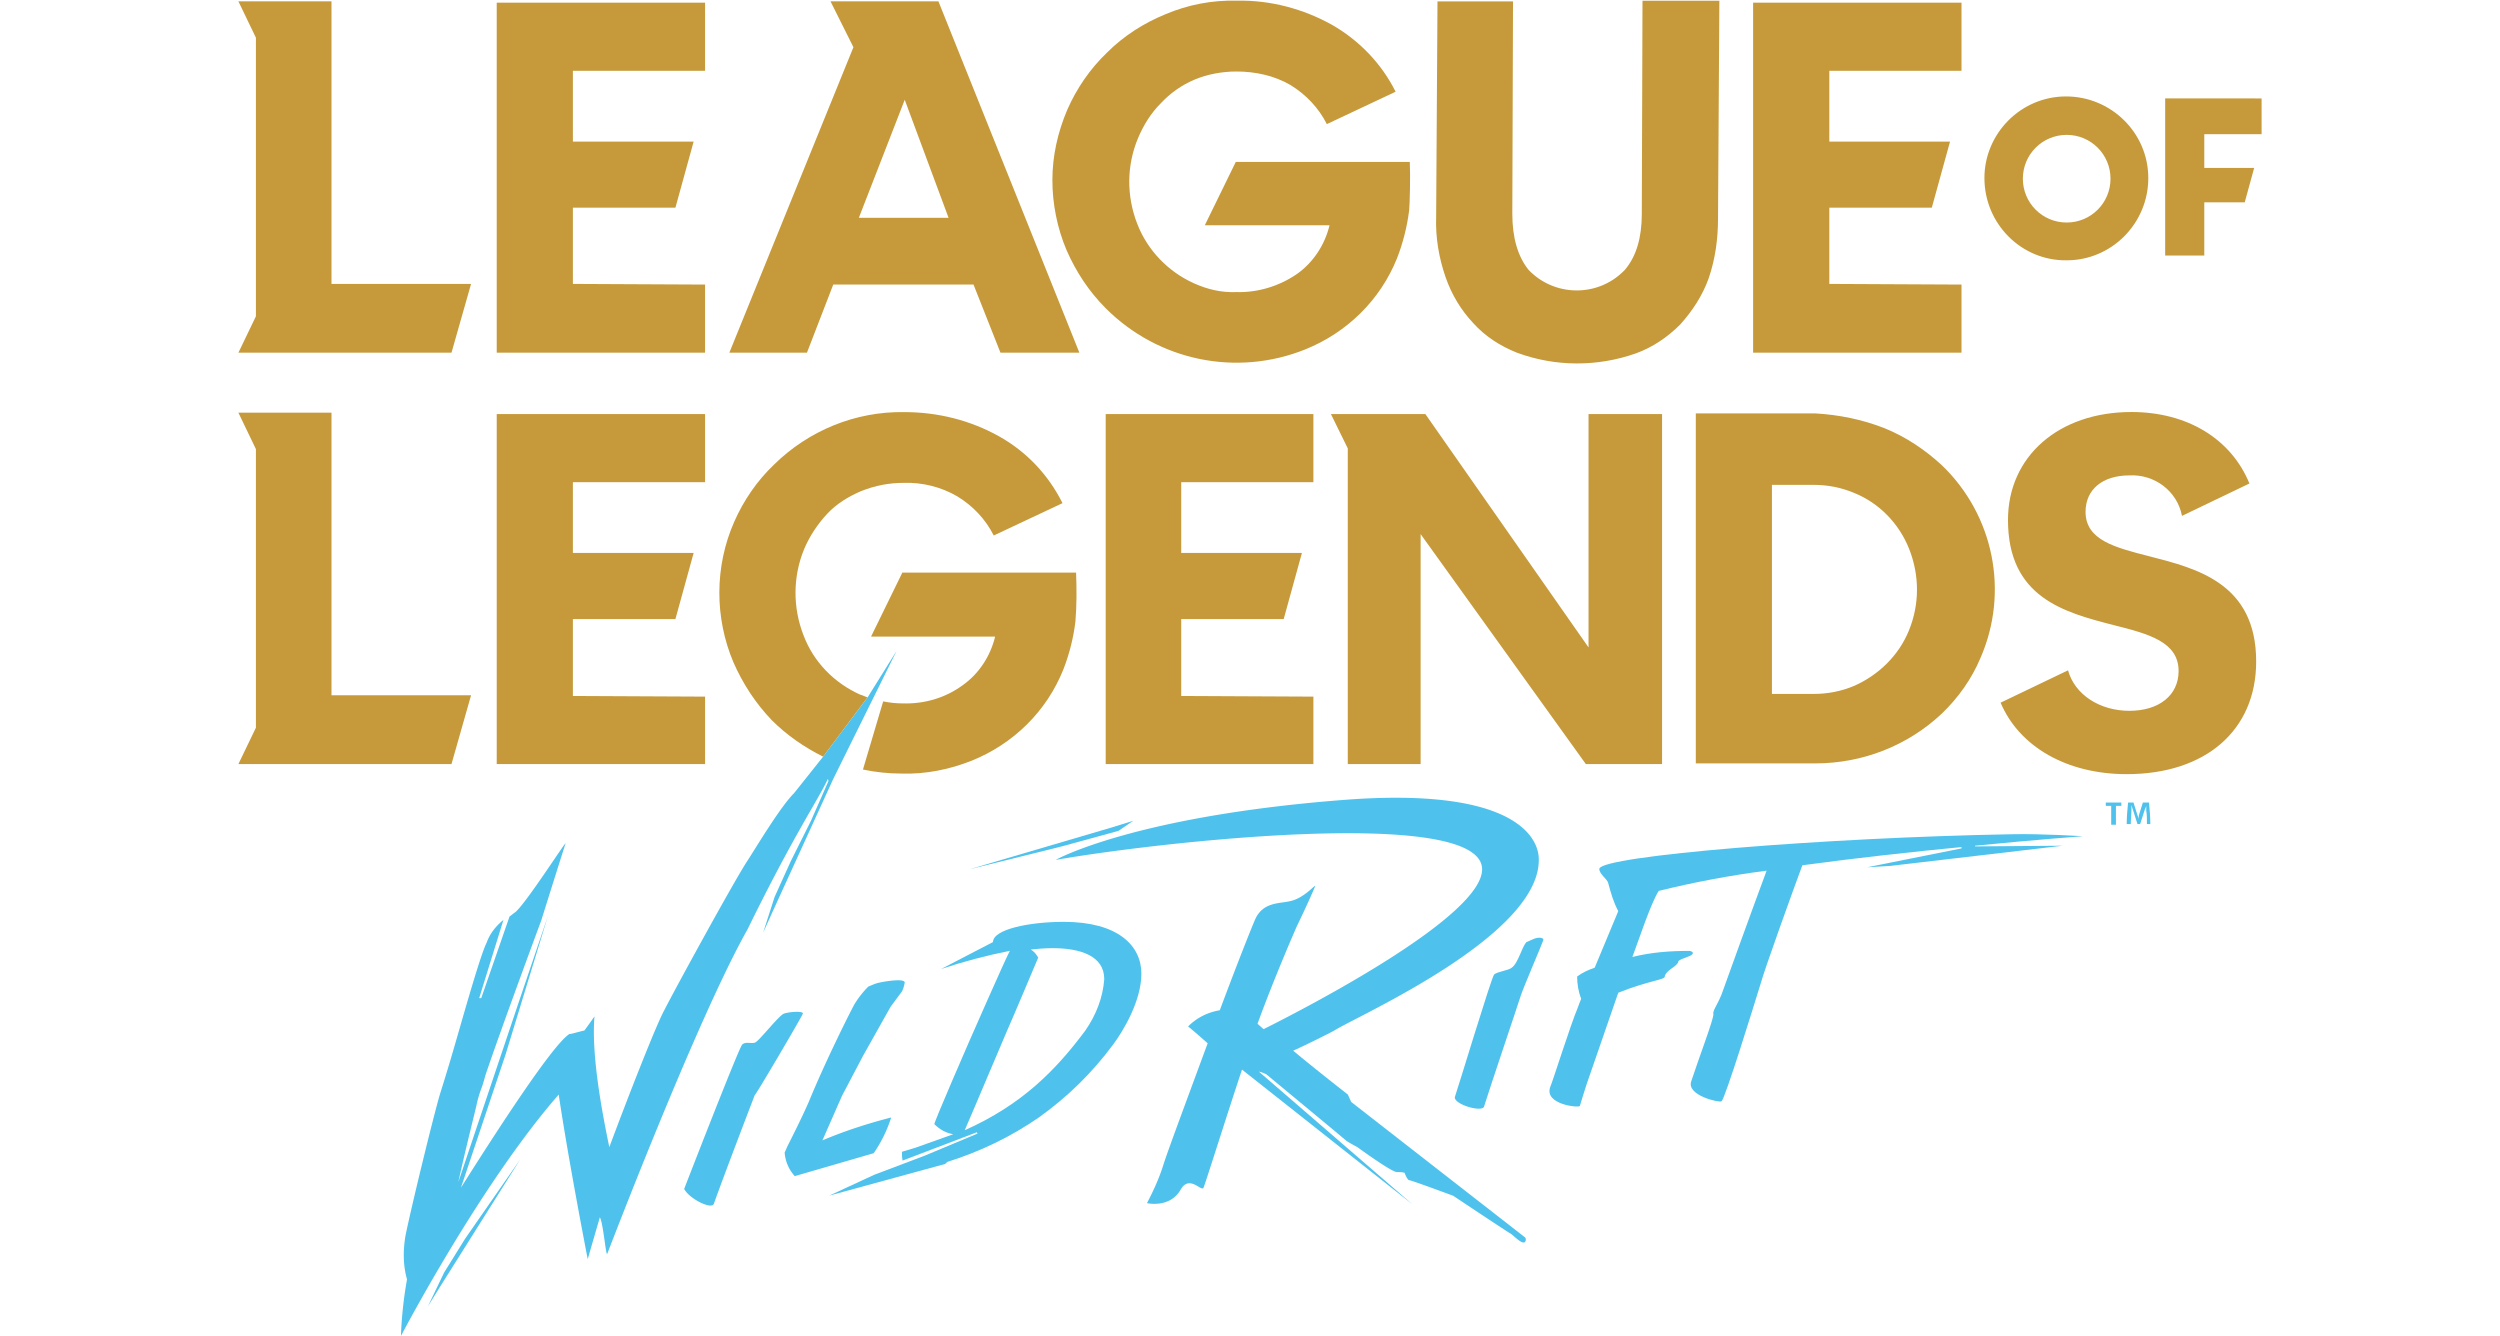
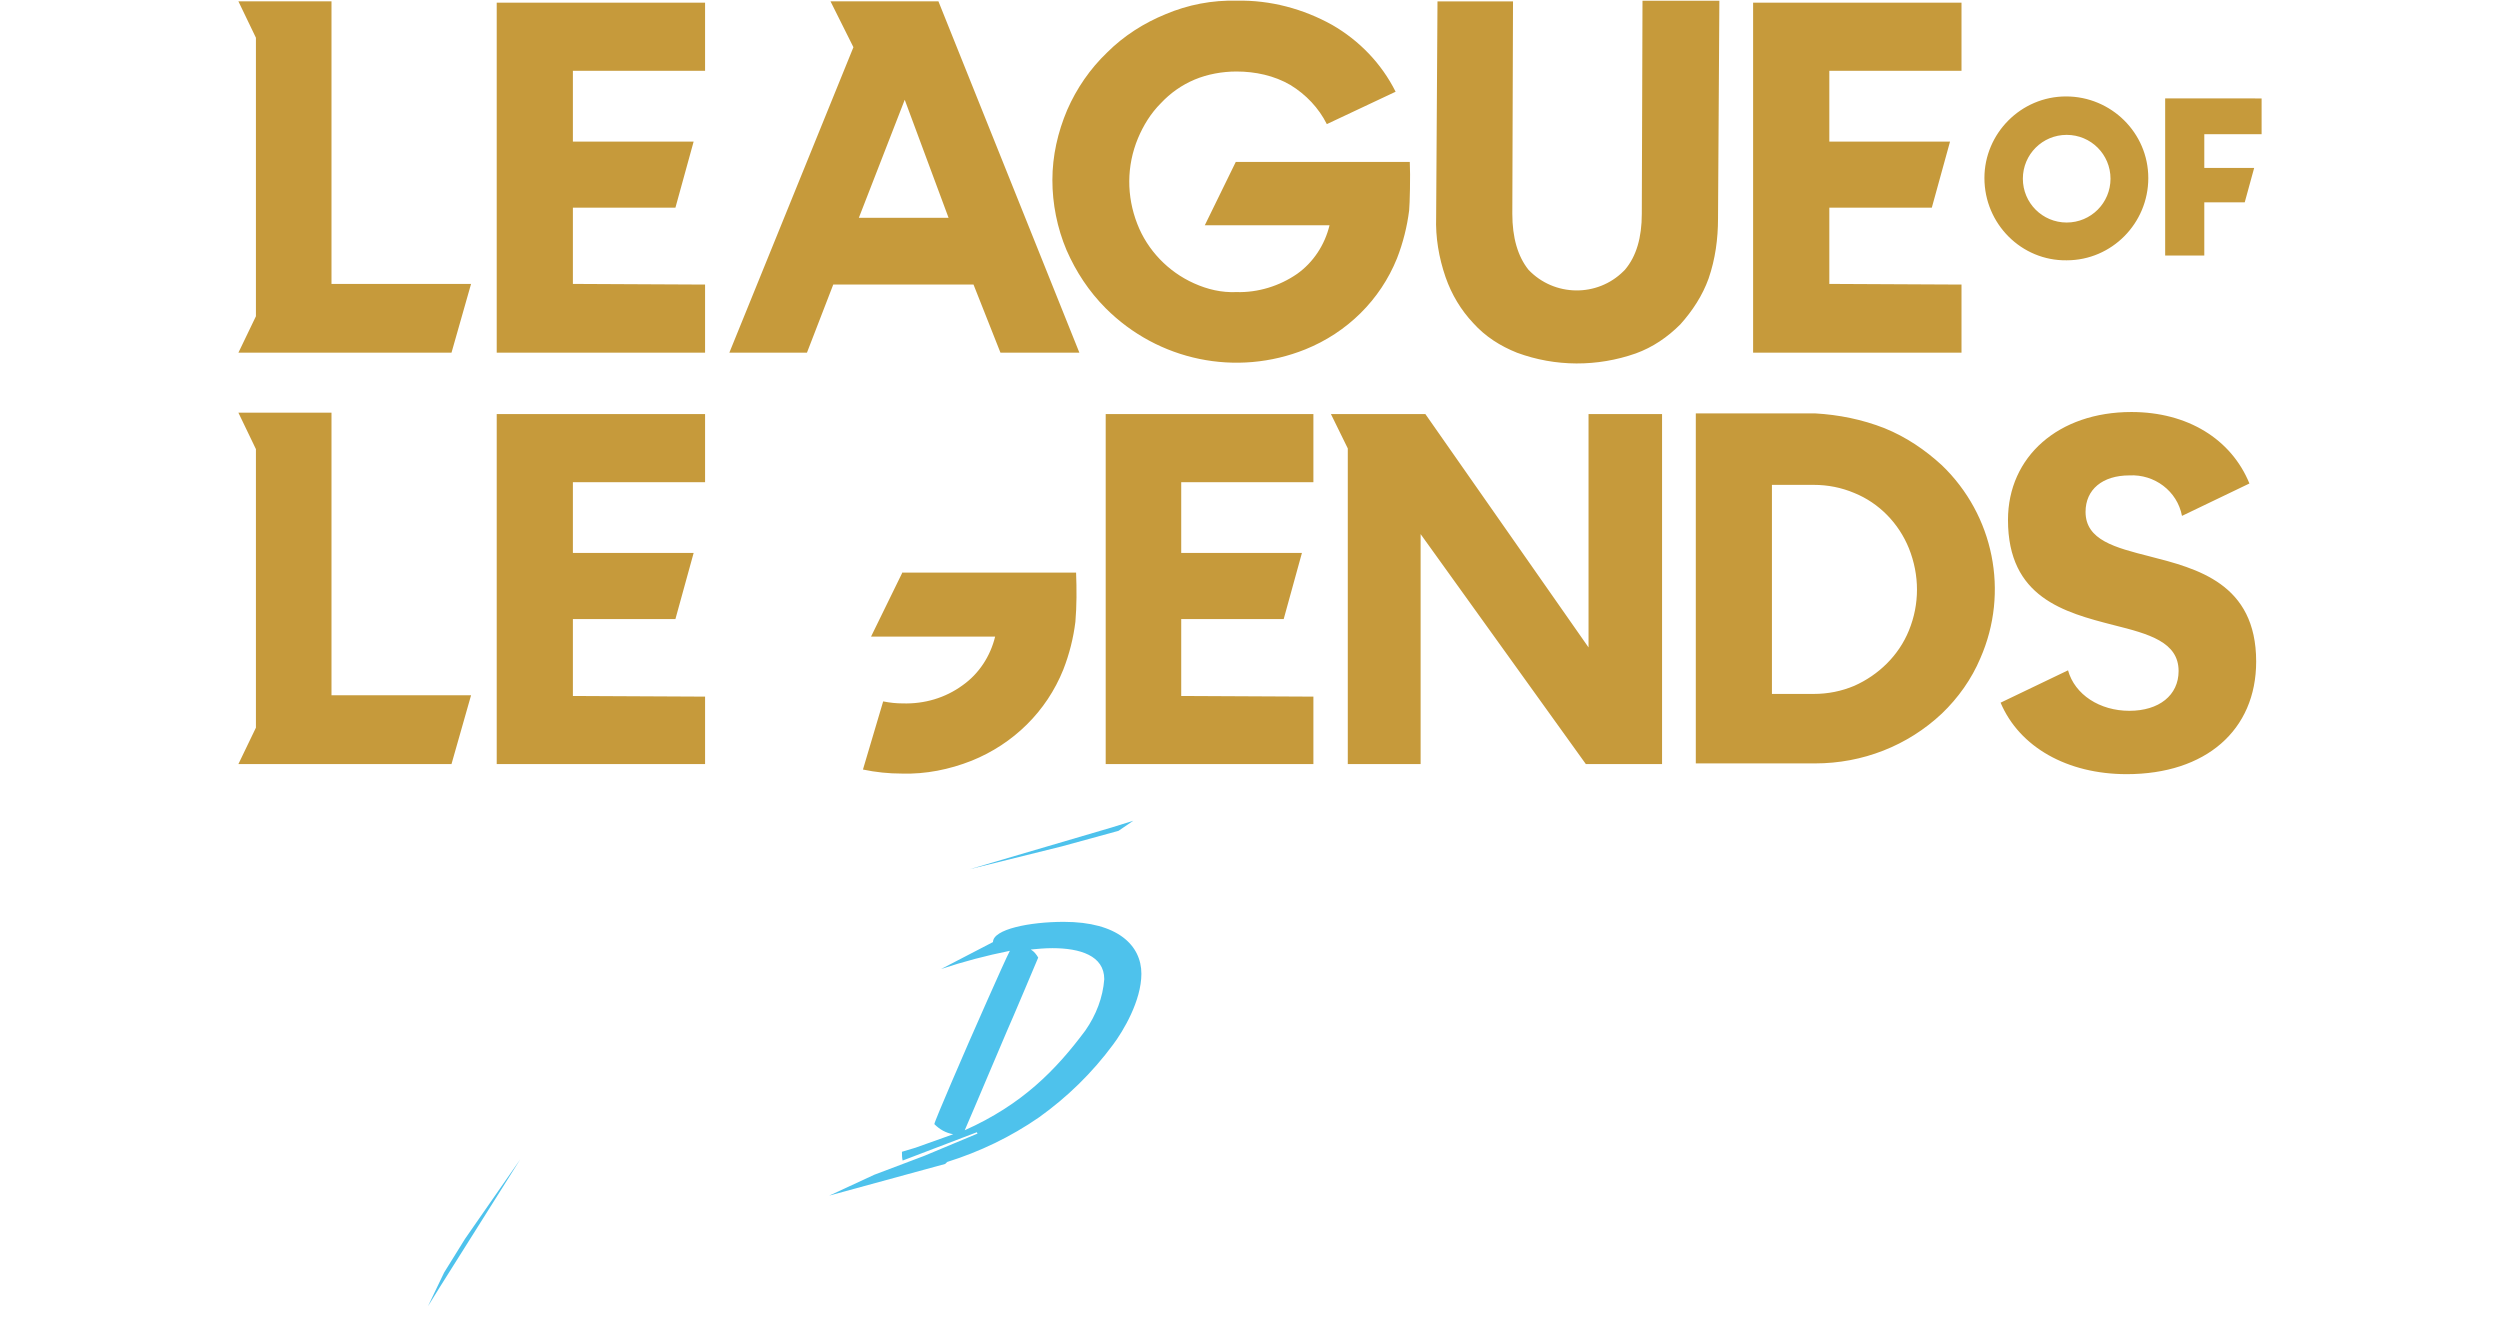
<svg xmlns="http://www.w3.org/2000/svg" height="1336" viewBox="72.34 97.3 465.32 307.27" width="2500">
  <g fill="#c69a3b">
    <path d="m511.91 225.26c-7.91-2.02-14.74-3.72-14.74-10.24 0-5.12 3.88-8.38 10.08-8.38 5.74-.31 11.01 3.57 12.1 9.31l15.51-7.45c-4.19-10.24-14.27-16.44-27.14-16.44-16.75 0-28.39 10.24-28.39 24.82 0 17.84 12.87 21.25 24.35 24.2 8.07 2.02 14.89 3.88 14.89 10.55 0 5.58-4.5 9.15-11.32 9.15s-12.56-3.72-14.11-9.31l-15.51 7.44c4.34 10.24 15.36 16.44 29 16.44 18.15 0 29.78-10.08 29.78-25.9.01-17.99-13.64-21.4-24.5-24.19zm25.75-105.32v8.22h-13.18v7.76h11.47l-2.17 7.91h-9.3v12.25h-9v-36.14zm-44.83 8.38c5.58 0 10.08 4.5 10.08 10.08s-4.5 10.08-10.08 10.08-10.08-4.5-10.08-10.08 4.5-10.08 10.08-10.08zm0 28.85c10.39 0 18.77-8.53 18.77-18.92s-8.53-18.77-18.92-18.77-18.77 8.53-18.77 18.77c0 10.54 8.53 19.07 18.92 18.92zm-165.34 115.86h16.75v-52.89l38 52.89h17.53v-80.5h-16.91v53.67l-37.53-53.67h-21.72l3.88 7.91zm129.05-30.71c-2.33 5.74-6.98 10.24-12.57 12.72-2.95 1.24-6.05 1.86-9.31 1.86h-9.62v-48.08h9.62c3.26 0 6.36.62 9.31 1.86 5.74 2.33 10.24 6.98 12.57 12.72 2.48 6.2 2.48 12.87 0 18.92zm-5.59-46.53c-5.12-2.02-10.55-3.1-15.97-3.41h-27.45v80.5h27.45c10.86 0 21.25-4.03 29.16-11.48 3.72-3.57 6.82-7.91 8.84-12.72 6.67-15.2 3.1-32.88-8.84-44.36-3.88-3.57-8.22-6.51-13.19-8.53zm-271.28 77.24h-47.92v-80.5h47.92v15.67h-30.4v16.28h27.77l-4.19 15.2h-23.58v17.69l30.4.15zm109.51-64.83h30.4v-15.67h-47.77v80.5h47.77v-15.51l-30.4-.15v-17.69h23.57l4.19-15.2h-27.76zm60.8-47.15c-1.55-4.5-2.33-9.15-2.17-13.8l.31-49.63h17.37l-.16 48.86c0 5.43 1.24 9.77 3.72 12.87 5.89 6.2 15.82 6.36 21.87.31l.31-.31c2.64-3.1 3.88-7.44 3.88-12.87l.16-49.01h17.68l-.31 50.1c0 4.65-.62 9.31-2.17 13.8-1.39 3.88-3.72 7.45-6.51 10.55-2.95 2.95-6.36 5.27-10.24 6.67-8.84 3.1-18.46 3.1-27.3-.16-3.88-1.55-7.29-3.72-10.08-6.82-2.79-2.96-4.96-6.53-6.36-10.56zm-87.17-6.21c-2.17-5.12-3.26-10.7-3.26-16.13 0-5.58 1.24-11.01 3.41-16.13 2.17-4.96 5.27-9.46 9.15-13.18 3.88-3.88 8.53-6.82 13.49-8.84 5.12-2.17 10.7-3.26 16.44-3.1 7.6-.16 15.2 1.86 21.87 5.58 6.2 3.57 11.32 8.84 14.58 15.36l-15.82 7.45c-1.86-3.72-4.81-6.82-8.38-9-3.72-2.17-8.07-3.1-12.41-3.1-3.26 0-6.67.62-9.62 1.86s-5.58 3.1-7.76 5.43c-2.33 2.33-4.03 5.12-5.27 8.07-2.64 6.36-2.64 13.34-.15 19.7 2.33 6.05 7.13 11.01 13.03 13.65 3.1 1.4 6.36 2.17 9.77 2.02 4.96.15 9.93-1.4 13.96-4.19 3.72-2.64 6.36-6.67 7.45-11.17h-28.69l7.13-14.58h40.02c.16 3.1 0 9.77-.15 11.17-.47 3.72-1.4 7.45-2.79 11.01-3.88 9.62-11.48 17.06-21.09 20.94-15.82 6.36-33.81 2.64-45.91-9.46-3.88-3.9-6.83-8.4-9-13.36zm-186.44 15.2v-64.06l-4.03-8.37h21.41v64.99h32.1l-4.5 15.82h-49.01zm0 94.62v-64.06l-4.03-8.38h21.41v64.99h32.1l-4.5 15.82h-49.01zm103.3-86.24h-47.92v-80.5h47.92v15.66h-30.4v16.29h27.77l-4.19 15.2h-23.58v17.53l30.4.15zm288.81 0h-47.77v-80.5h47.93v15.66h-30.4v16.29h27.76l-4.19 15.2h-23.57v17.53l30.4.15v15.67zm-242.89-58.17 10.08 27.14h-20.63zm-22.49 58.17 6.05-15.67h32.26l6.2 15.67h18.15l-32.42-80.81h-24.82l5.27 10.55-28.54 70.26zm21.87 50.72-7.13 14.58h28.54c-1.09 4.5-3.72 8.53-7.45 11.17-4.03 2.95-8.84 4.34-13.8 4.19-1.55 0-2.95-.16-4.5-.46l-4.65 15.67c2.95.62 5.89.93 9 .93 5.43.16 10.86-.93 15.98-2.95 9.62-3.88 17.22-11.32 21.09-20.94 1.4-3.57 2.33-7.29 2.79-11.01.31-3.72.31-7.44.16-11.32h-40.02v.14z" />
-     <path d="m217.05 257.68c-.62-.16-1.09-.47-1.71-.62-5.89-2.64-10.7-7.45-13.03-13.65-2.48-6.36-2.48-13.49.16-19.85 1.24-2.95 3.1-5.74 5.27-8.07s4.96-4.03 7.91-5.27c3.1-1.24 6.36-1.86 9.62-1.86 4.34-.16 8.69.93 12.41 3.1 3.57 2.17 6.51 5.27 8.38 9l15.82-7.44c-3.26-6.51-8.22-11.79-14.58-15.36-6.67-3.72-14.11-5.58-21.87-5.58-11.17-.16-21.87 4.19-29.93 12.1-3.88 3.72-6.98 8.22-9.15 13.18-4.5 10.24-4.5 22.03-.16 32.26 2.17 4.96 5.12 9.46 8.84 13.34 3.41 3.41 7.44 6.2 11.79 8.37z" />
  </g>
  <g fill="#4ec2ec">
-     <path d="m197.82 330.42c-1.24.47-5.74 6.36-6.67 6.67s-2.17-.31-2.95.47c-.78.77-13.34 33.19-13.34 33.19 1.24 2.33 6.36 4.81 6.83 3.41 2.48-6.98 9.93-26.37 9.46-25.13-.93 2.02 10.86-17.99 11.01-18.61.16-.62-2.94-.46-4.34 0zm13.34 18.92 4.81-9.15 6.36-11.32 2.64-3.57c.31-.62.47-1.24.62-2.02 0-1.09-5.12-.16-5.74 0-.93.16-1.86.62-2.64.93a21.676 21.676 0 0 0 -3.26 4.19c-1.4 2.64-6.52 12.87-10.24 21.87-1.55 3.72-5.12 10.7-5.12 10.7s-.46 1.09-.62 1.4c.16 2.02.93 3.88 2.33 5.43l18.15-5.27a31.11 31.11 0 0 0 4.03-8.22c-5.43 1.4-10.7 3.1-15.82 5.27zm-4.34-78.01-6.67 8.38c-3.1 3.1-8.22 11.63-10.7 15.51-2.64 3.88-16.91 29.94-19.08 34.28-1.86 3.26-8.69 20.78-12.72 31.64-1.55-7.45-4.19-21.09-3.41-30.09 0 0-.93 1.39-2.33 3.26-1.4.31-3.41.93-3.41.78-3.72 2.33-15.67 20.63-24.97 35.36l10.24-30.56 9.77-31.95-6.67 19.7-13.96 41.57c1.4-6.36 3.1-13.18 4.19-17.68.15-.93.78-3.1 1.24-4.19 0 0 .47-1.4.78-2.64 3.88-11.48 12.87-35.68 12.87-35.68s4.03-12.87 5.58-17.68c.47-1.24-9.31 14.11-11.63 15.82-.47.31-.77.62-1.24.93l-6.51 18.77h-.47l5.58-17.99c-1.71 1.4-3.1 3.1-3.88 5.27-1.09 2.17-3.57 10.55-5.89 18.61-2.02 6.98-2.48 8.69-4.81 16.13-1.4 4.65-6.51 25.59-7.91 32.42-.62 3.41-.62 6.98.31 10.24a92.98 92.98 0 0 0 -1.4 13.03s18.15-34.74 36.29-55.53c2.17 14.73 6.67 37.85 6.67 37.85l2.79-9.62c.78 1.24 1.4 9.15 1.71 8.38.31-.78 20.63-53.98 32.26-74.61 10.7-21.87 16.44-30.09 18.46-34.59l.16.47-4.03 9.15-4.65 9.31-3.72 8.22-2.64 8.22 2.17-4.81 13.96-30.56 14.58-29.47-6.67 10.7z" />
    <path d="m124.46 382.23 12.71-18.3-18.45 29.31-2.79 4.5 3.72-7.76zm114.93-24.98c2.17-4.96 9-21.25 9.77-22.96.93-2.02 7.13-16.75 7.13-16.75-.46-.78-.93-1.4-1.71-1.86 1.71-.16 3.26-.31 4.96-.31 6.36 0 11.94 1.71 11.94 7.14-.31 4.19-1.86 8.22-4.34 11.79-6.81 9.15-14.57 17.06-27.75 22.95zm-4.03 7.29c7.44-2.33 14.58-5.74 21.09-10.24 6.51-4.65 12.25-10.24 17.06-16.75 2.33-3.1 6.51-10.08 6.51-16.29 0-6.52-5.43-11.94-17.84-11.94-7.91 0-16.29 1.71-16.29 4.65l-11.94 6.2c5.12-1.71 10.39-3.1 15.82-4.19-1.24 2.33-9.46 21.09-9.46 21.09s-7.91 18.15-7.91 18.77c1.24 1.24 2.64 2.02 4.34 2.33l-8.69 3.1-3.1.93c0 .62 0 1.4.16 2.02l17.06-6.51.16.31-12.25 5.12-11.48 4.34-10.39 4.81 26.68-7.29zm37.84-76.93 4.97-1.55-3.42 2.33-13.02 3.57-21.25 5.27z" />
-     <path d="m328.27 350.74-.77-1.71s-7.76-6.05-12.56-10.08c3.41-1.55 8.07-3.88 9.46-4.65 5.74-3.57 48.08-22.18 47-39.86-.31-4.81-6.05-16.13-44.67-13.18-48.39 3.72-66.54 13.81-66.39 13.81 22.8-4.03 96.94-12.41 98.03 1.86.78 10.86-40.33 32.11-50.25 37.07l-1.39-1.24c3.88-10.7 9-22.34 9-22.34s2.64-5.43 4.19-9.15c.46-1.09-2.17 2.48-5.58 3.26-2.48.62-6.21.16-8.07 4.03-.78 1.71-4.34 10.7-8.22 21.09-2.79.47-5.27 1.71-7.29 3.72 0 0 1.55 1.24 4.5 3.88-4.34 11.79-8.69 23.42-10.08 27.61-.93 3.1-2.33 6.2-3.88 9.15 0 0 5.27 1.24 7.75-3.1 2.02-3.57 4.81.62 5.27-.47.46-1.08 5.58-17.37 8.84-27.14l39.24 31.02-35.36-30.56c.62.15 1.09.31 1.71.62 0 0 17.99 14.89 18.3 15.2s2.64 1.55 2.64 1.55 8.06 5.89 9.15 5.74c.62 0 1.09 0 1.71.16 0 0 .62 1.71 1.09 1.71.46 0 10.08 3.57 10.08 3.57s12.56 8.38 13.18 8.69 2.79 2.79 3.41 1.86a.96.96 0 0 0 0-.93z" />
-     <path d="m369.99 313.36-1.4.62c-1.09 1.09-1.86 4.81-3.41 5.9-.77.62-3.41.93-4.03 1.55s-8.38 26.37-9 28.07c-.62 1.71 6.2 3.72 6.67 2.33 1.24-4.03 7.75-23.27 8.37-25.28.62-2.02 5.12-12.41 5.27-13.03.17-.62-1.23-.78-2.47-.16zm126.57-23.73s-9.46-.62-16.44-.46c-43.27.78-94 4.96-94.77 7.91-.16 1.09 1.86 2.48 2.02 3.26.62 2.33 1.24 4.5 2.33 6.51l-5.43 13.03c-1.4.46-2.79 1.08-4.03 2.01 0 1.71.31 3.57.93 5.12-.31.78-.62 1.55-.77 2.02-1.71 4.03-5.74 16.91-6.36 18.3-1.4 4.03 6.67 4.81 6.82 4.34.62-2.17 1.09-3.41 1.55-4.96l7.29-21.09c6.98-2.79 10.7-2.95 10.7-3.72 0-.93 2.02-2.17 2.02-2.17s1.08-.78 1.08-1.24c0-.47 1.86-.93 2.79-1.4s.62-.93-.16-1.09c-4.5 0-8.84.31-13.18 1.4 1.4-3.72 4.19-12.25 6.05-15.2 8.22-2.02 16.44-3.57 24.82-4.65-2.95 7.91-9.62 26.37-10.39 28.54-1.09 2.64-2.02 3.57-1.86 4.5.15.93-3.57 10.7-5.12 15.51-.93 3.1 6.21 4.81 6.98 4.5s7.6-22.49 8.99-26.99c1.09-3.88 7.6-21.87 9.62-27.3 12.41-1.7 25.44-3.1 36.6-4.19v.31l-21.71 4.34 5.27-.31 39.71-4.65-20.16.16v-.16c14.26-1.41 24.81-2.18 24.81-2.18zm6.51-2.64v-4.34h-1.24v-.78h3.57v.78h-1.24v4.34zm8.69-5.12c.16 1.71.31 3.26.31 4.96h-.78c0-1.09 0-2.17-.16-3.1v-1.24c0 .31-.15.62-.31.93l-1.09 3.41h-.62l-1.08-3.41c-.16-.31-.16-.62-.31-.93v1.24c0 .93-.15 2.02-.15 3.1h-.93c0-1.71.15-3.26.31-4.96h1.24l.93 2.95c.15.31.15.62.15.93 0-.31.16-.62.16-.93l.93-2.95z" />
  </g>
</svg>